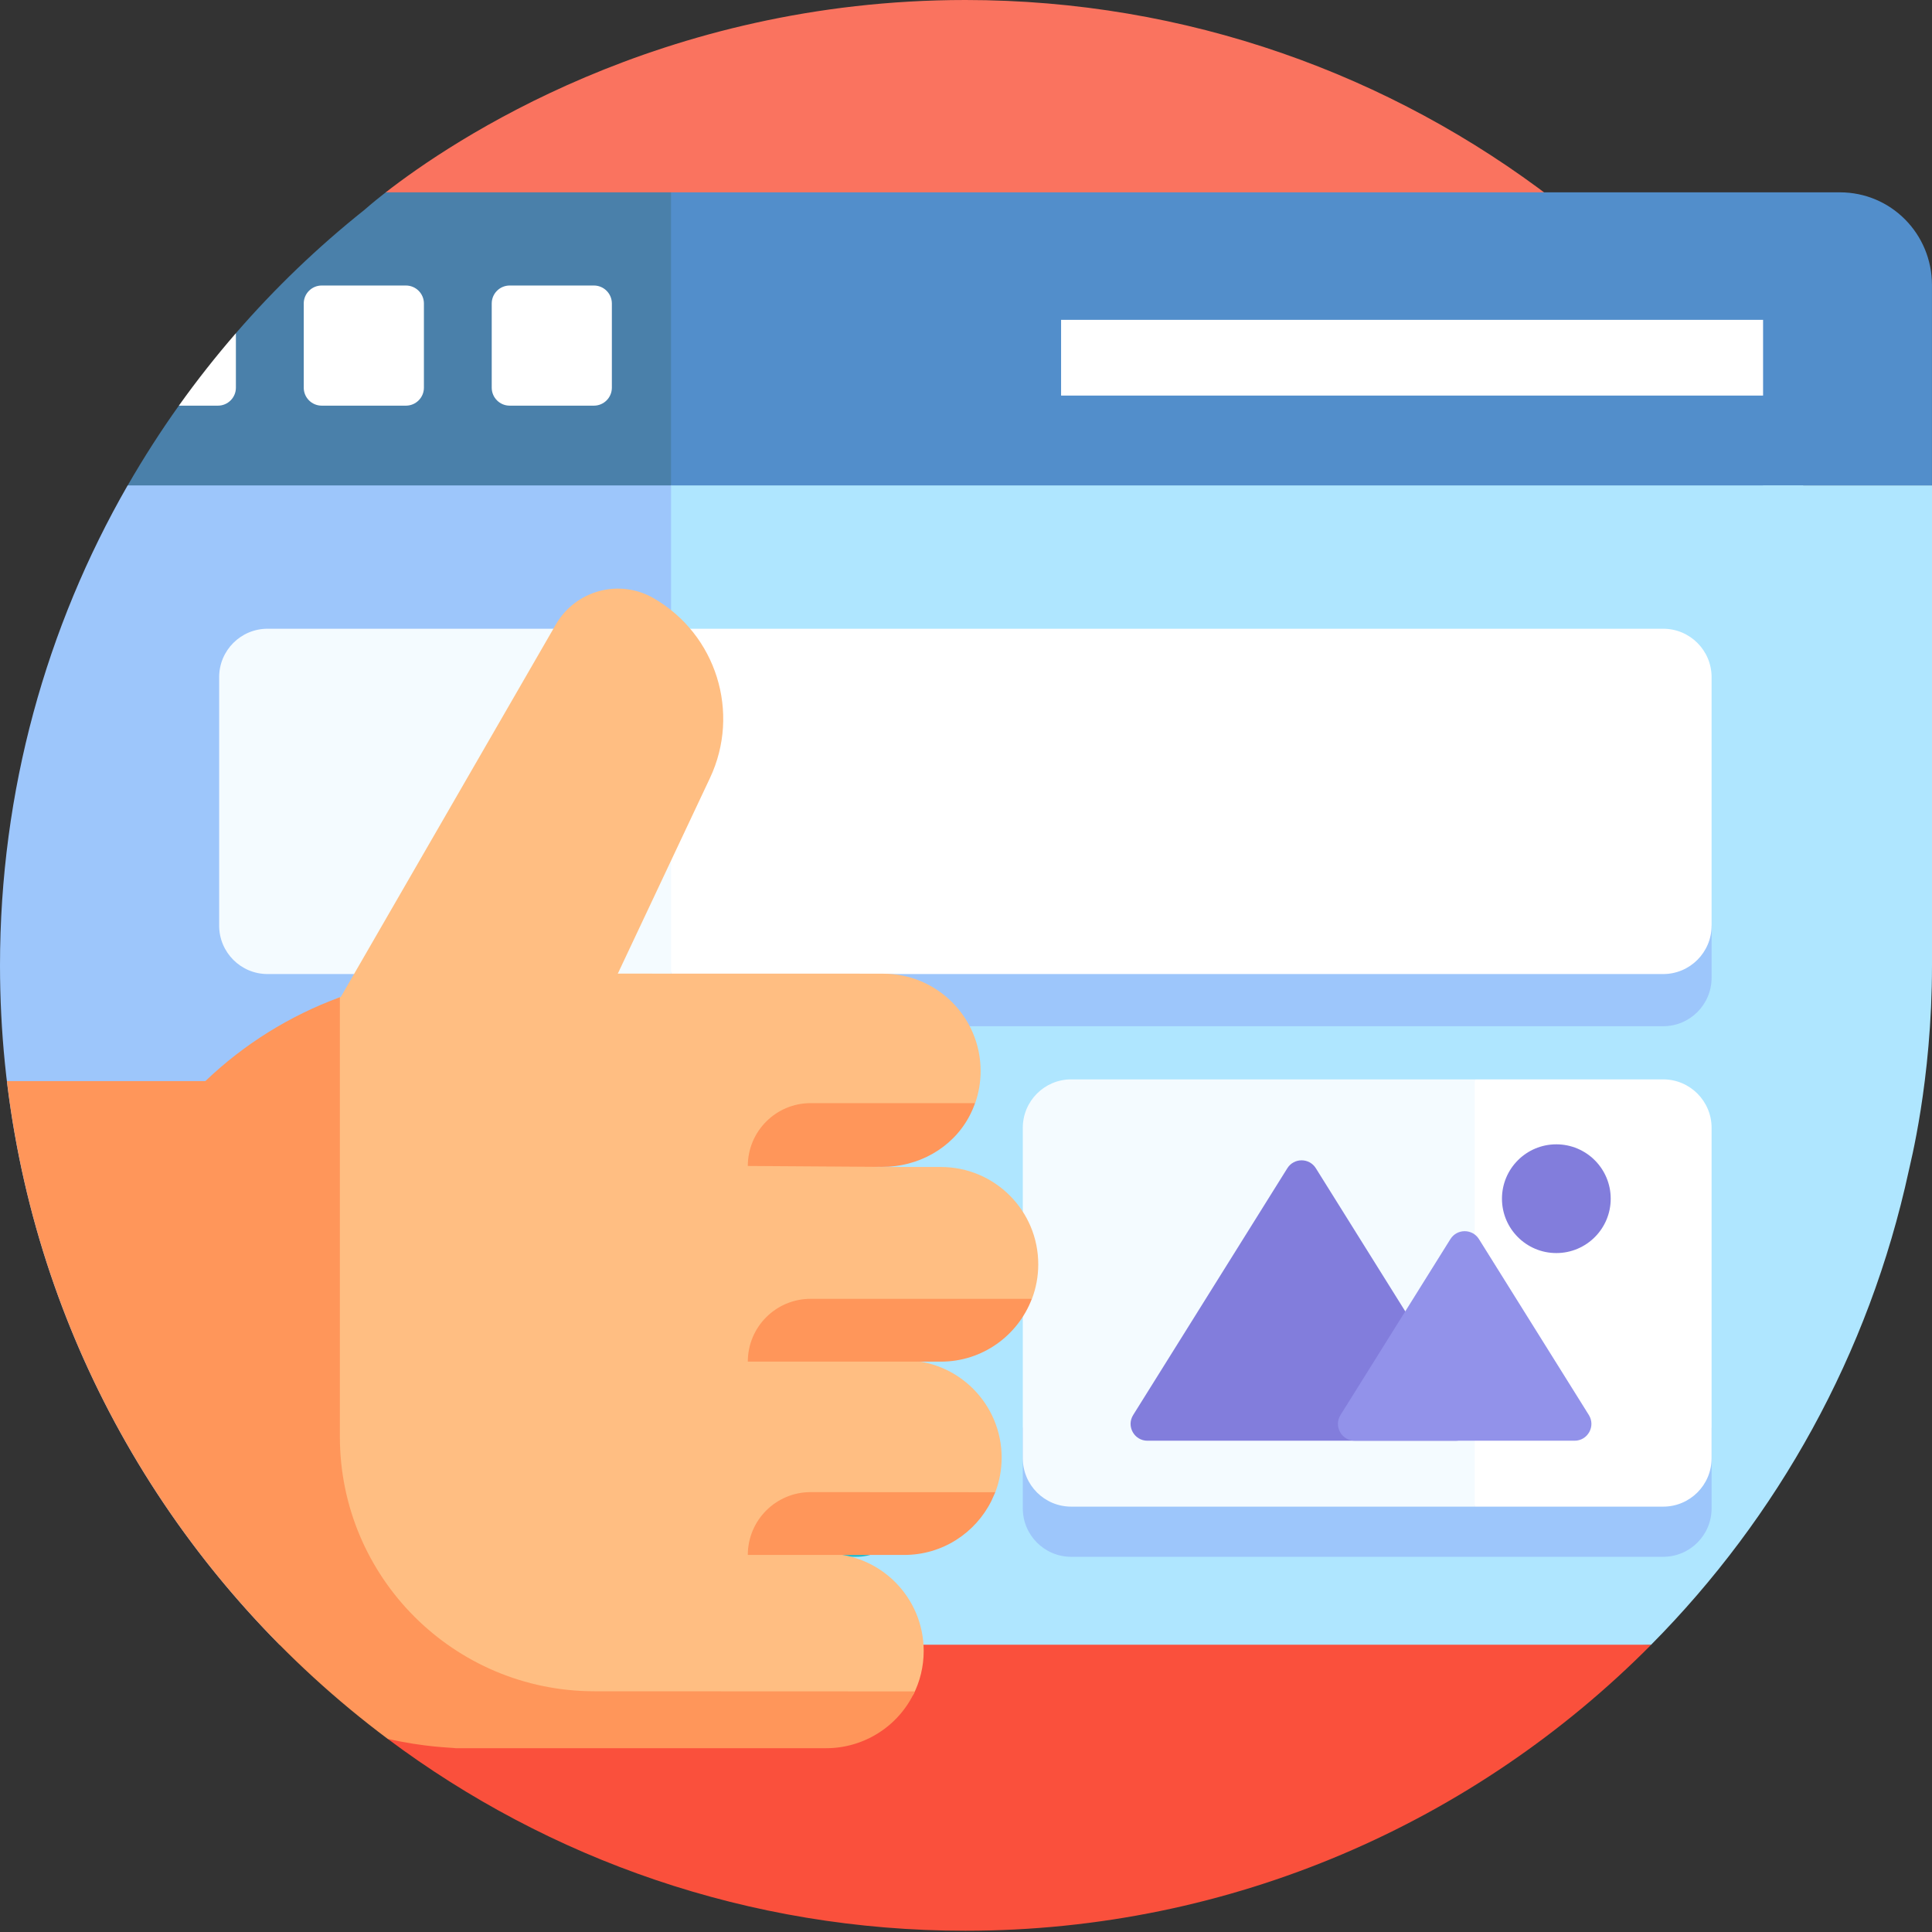
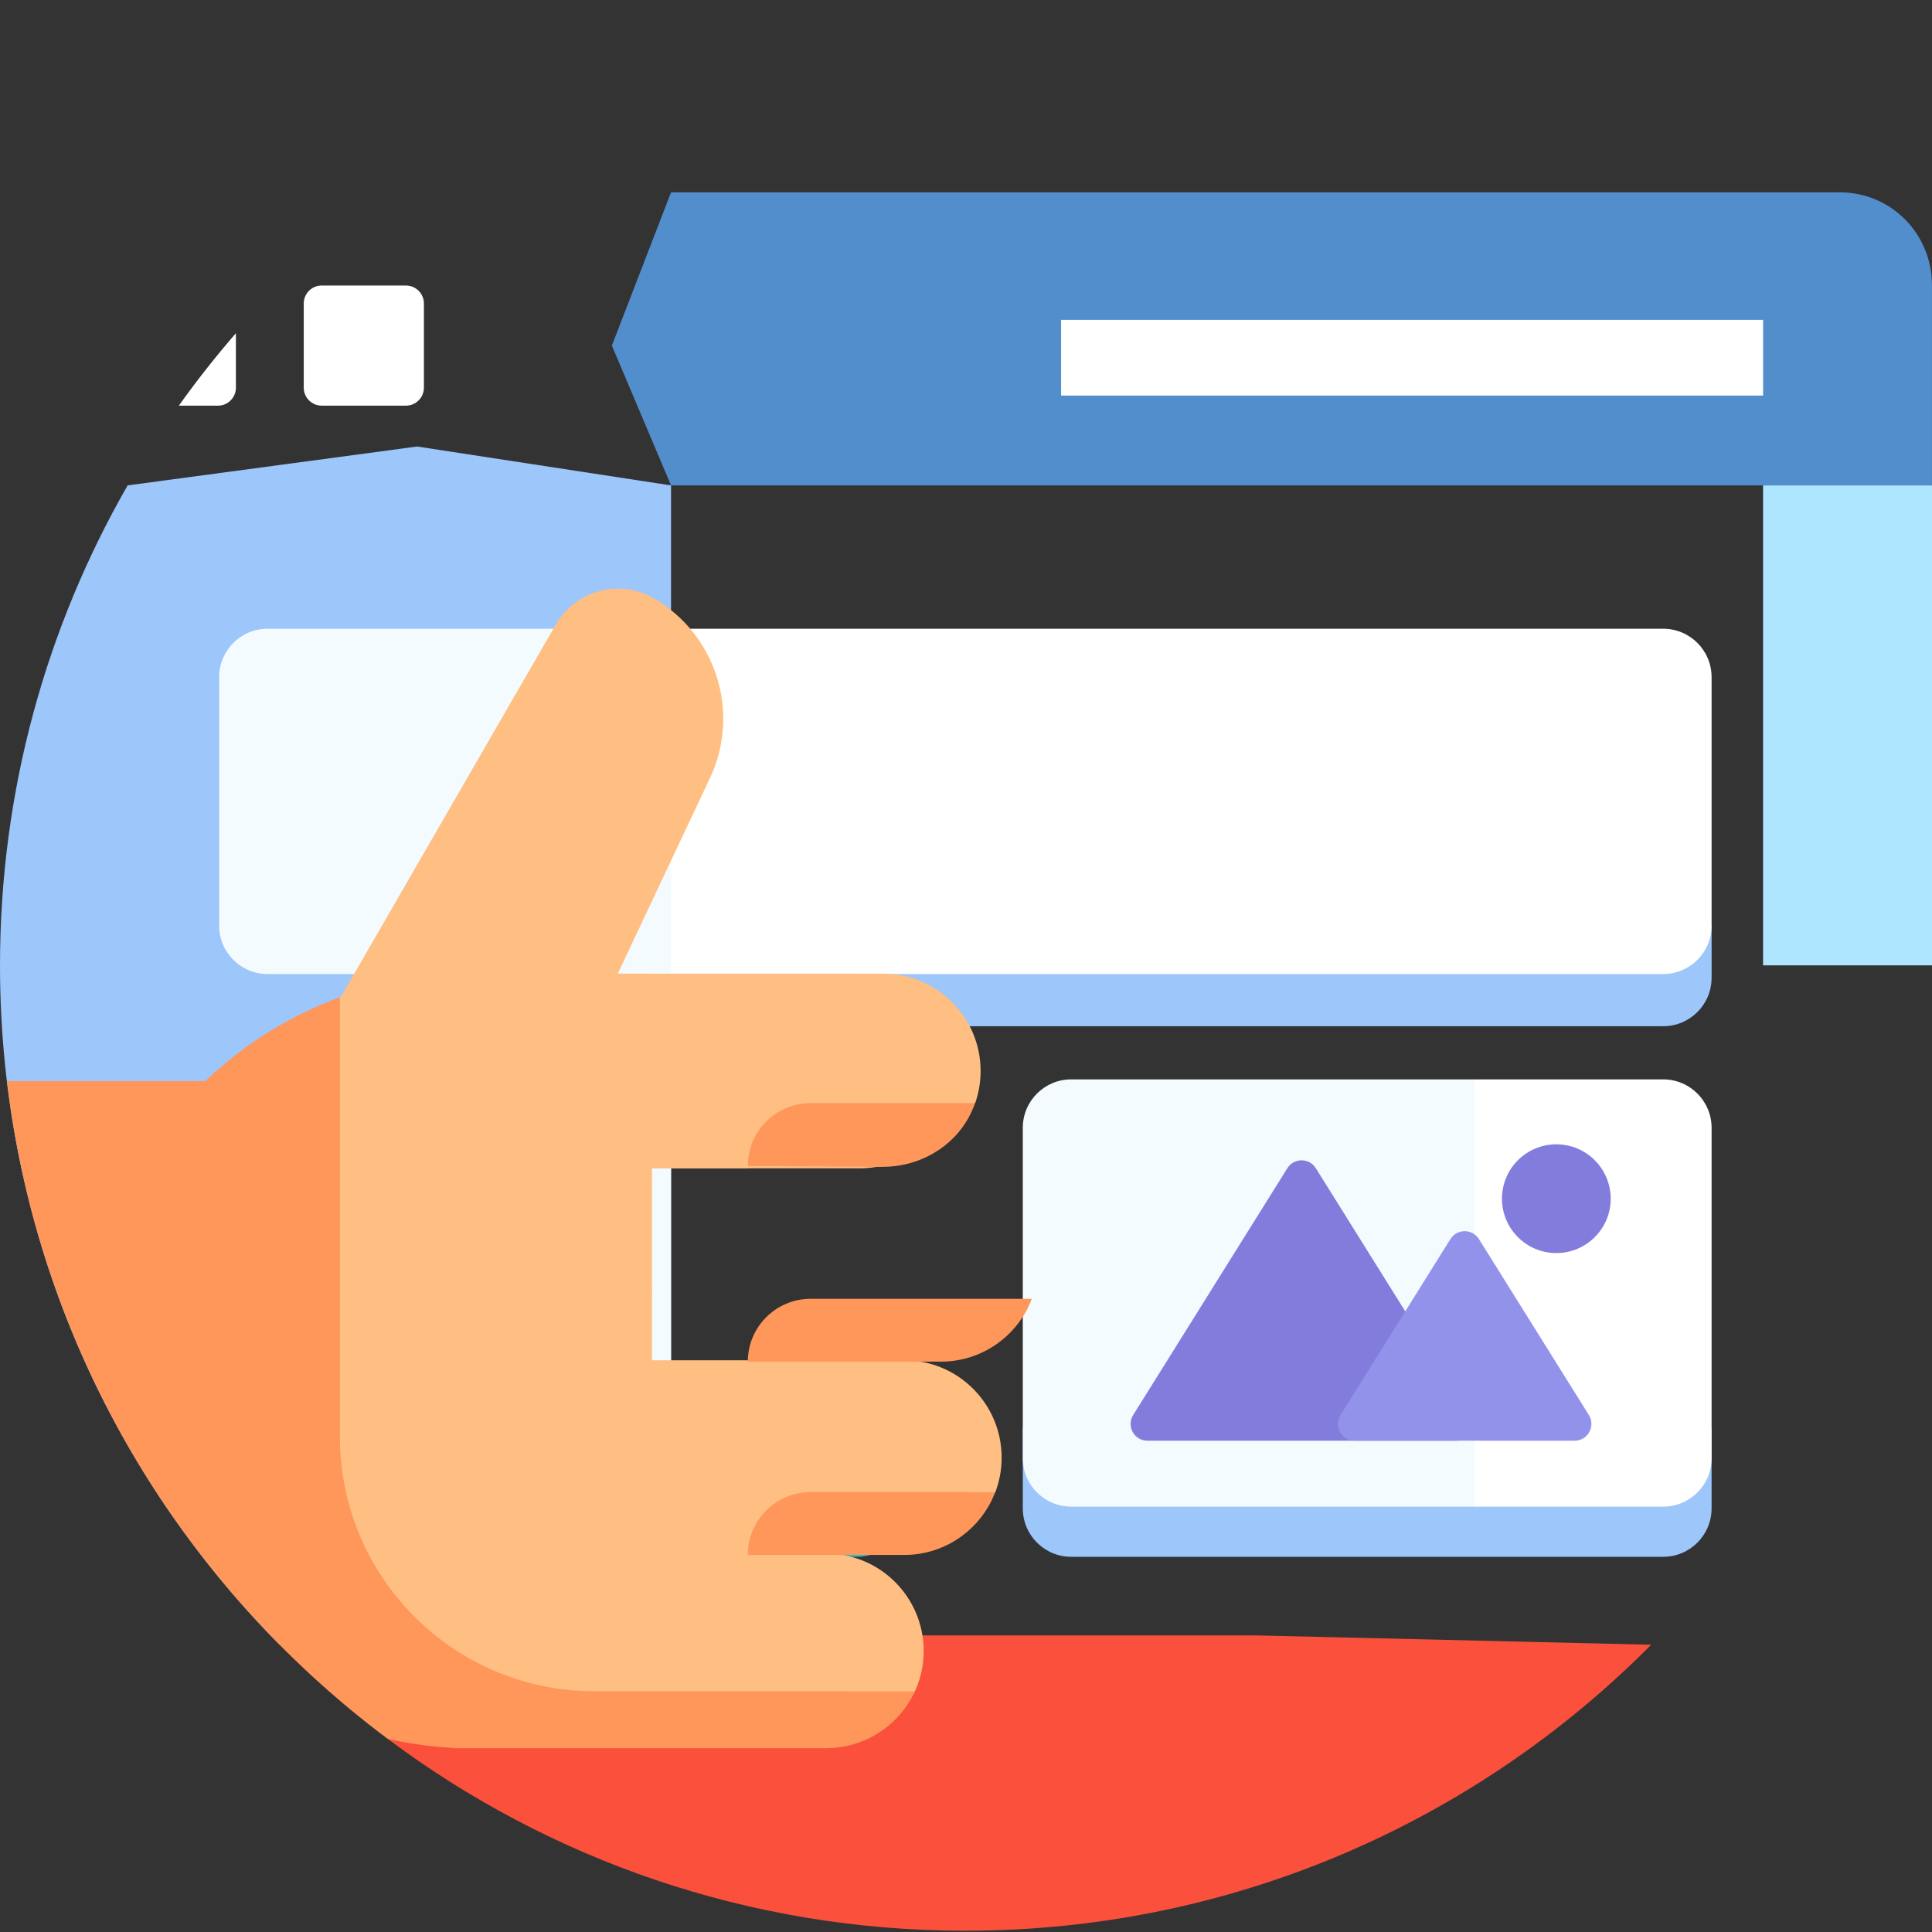
<svg xmlns="http://www.w3.org/2000/svg" width="60" height="60" viewBox="0 0 60 60" fill="none">
  <rect x="0" y="0" width="60" height="60" fill="#333333" stroke="none" />
-   <path d="M48.258 6.205C43.193 2.315 36.854 0 29.98 0C20.488 0 13.995 4.405 11.98 5.973L11.787 6.772C7.299 25.295 21.045 43.396 40.102 43.718C40.274 43.72 40.446 43.722 40.618 43.722C40.643 43.722 40.668 43.722 40.693 43.722C44.884 43.706 48.258 40.268 48.258 36.078V6.205H48.258Z" fill="#FA735F" />
  <path d="M39.023 50.789H14.922L12.038 54C17.041 57.743 23.252 59.961 29.981 59.961C38.264 59.961 45.823 56.583 51.279 51.079L39.023 50.789Z" fill="#FA503C" />
-   <path d="M20.84 51.078H51.278C55.206 47.117 58.044 42.054 59.279 36.357C59.3 36.229 60 33.597 60 29.98C60 24.483 58.48 19.333 55.898 14.904L17.544 13.307L20.84 51.078Z" fill="#AFE6FF" />
  <path d="M59.999 8.853C59.999 7.263 58.73 5.973 57.139 5.973H20.84L19.002 10.732L20.84 15.075H59.999V8.853Z" fill="#528ECB" />
  <path d="M12.955 13.867L3.964 15.074C1.443 19.465 0 24.554 0 29.98C0 38.208 3.315 45.661 8.682 51.078H20.84V15.075L12.955 13.867Z" fill="#9DC6FB" />
-   <path d="M11.98 5.973C11.547 6.31 11.32 6.517 11.316 6.519C9.871 7.67 8.535 8.952 7.326 10.348L6.806 11.952L5.554 12.599C4.986 13.396 4.456 14.223 3.966 15.075H20.84V5.973H11.98Z" fill="#4A80AA" />
  <path d="M5.554 12.598H6.768C7.076 12.598 7.326 12.348 7.326 12.04V10.348C6.701 11.069 6.109 11.82 5.554 12.598Z" fill="white" />
  <path d="M9.991 12.598H12.606C12.914 12.598 13.165 12.348 13.165 12.04V9.425C13.165 9.117 12.914 8.867 12.606 8.867H9.991C9.683 8.867 9.433 9.117 9.433 9.425V12.04C9.433 12.348 9.683 12.598 9.991 12.598Z" fill="white" />
-   <path d="M15.829 12.598H18.444C18.752 12.598 19.002 12.348 19.002 12.04V9.425C19.002 9.117 18.752 8.867 18.444 8.867H15.829C15.521 8.867 15.271 9.117 15.271 9.425V12.04C15.271 12.348 15.521 12.598 15.829 12.598Z" fill="white" />
  <path d="M28.111 46.844C28.111 47.674 27.438 48.348 26.607 48.348H8.309C7.479 48.348 6.806 47.674 6.806 46.844V44.337H28.111V46.844Z" fill="#25BBCC" />
  <path d="M53.155 46.844C53.155 47.674 52.482 48.348 51.651 48.348H33.267C32.437 48.348 31.764 47.674 31.764 46.844V44.337H53.155V46.844Z" fill="#9DC6FB" />
  <path d="M32.953 9.933H54.754V12.285H32.953V9.933Z" fill="white" />
  <path d="M20.841 33.521H8.309C7.479 33.521 6.806 34.195 6.806 35.025V45.286C6.806 46.117 7.479 46.79 8.309 46.79H20.841V33.521Z" fill="#F4FBFF" />
  <path d="M51.651 33.521H45.799L44.949 40.651L45.799 46.79H51.651C52.482 46.79 53.155 46.117 53.155 45.286V35.025C53.155 34.195 52.482 33.521 51.651 33.521Z" fill="white" />
  <path d="M53.155 30.366C53.155 31.197 52.482 31.87 51.652 31.87H6.806V28.746H53.156V30.366H53.155Z" fill="#9DC6FB" />
  <path d="M15.083 42.309V38.002C15.083 37.543 15.574 37.252 15.976 37.472L19.922 39.626C20.342 39.855 20.342 40.457 19.922 40.686L15.976 42.84C15.574 43.059 15.083 42.768 15.083 42.309Z" fill="#FF4619" />
  <path d="M45.799 33.521H33.267C32.437 33.521 31.764 34.195 31.764 35.025V45.286C31.764 46.117 32.437 46.79 33.267 46.79H45.799V33.521Z" fill="#F4FBFF" />
  <path d="M35.635 44.743C35.224 44.743 34.974 44.292 35.192 43.944L39.979 36.281C40.184 35.953 40.661 35.953 40.865 36.281L45.653 43.944C45.87 44.292 45.62 44.743 45.21 44.743H35.635Z" fill="#827DDC" />
  <path d="M42.074 44.743C41.664 44.743 41.413 44.292 41.631 43.944L45.044 38.481C45.248 38.154 45.725 38.154 45.93 38.481L49.343 43.944C49.56 44.292 49.31 44.743 48.9 44.743H42.074Z" fill="#9292EA" />
  <path d="M48.333 38.915C49.266 38.915 50.022 38.159 50.022 37.227C50.022 36.294 49.266 35.538 48.333 35.538C47.401 35.538 46.645 36.294 46.645 37.227C46.645 38.159 47.401 38.915 48.333 38.915Z" fill="#827DDC" />
  <path d="M51.651 19.526H20.84L20.38 25.071L20.84 30.25H51.651C52.482 30.25 53.155 29.576 53.155 28.746V21.029C53.155 20.199 52.482 19.526 51.651 19.526Z" fill="white" />
  <path d="M20.841 19.526H8.309C7.479 19.526 6.806 20.199 6.806 21.029V28.746C6.806 29.576 7.479 30.25 8.309 30.25H20.841V19.526Z" fill="#F4FBFF" />
  <path d="M26.696 36.284H13.418V30.239H26.696C28.365 30.239 29.718 31.592 29.718 33.261C29.718 34.931 28.365 36.284 26.696 36.284Z" fill="#FFBE82" />
  <path d="M27.431 30.239H14.154V36.284H23.224L30.285 34.26C30.394 33.948 30.454 33.611 30.454 33.261C30.454 31.592 29.1 30.239 27.431 30.239Z" fill="#FFBE82" />
  <path d="M22.048 24.164L14.618 39.934L4.965 40.694L17.264 19.391C17.878 18.329 19.236 17.965 20.299 18.578C22.245 19.702 23.006 22.13 22.048 24.164Z" fill="#FFBE82" />
-   <path d="M29.222 36.242H19.035V42.287H23.224L32.048 40.337C32.175 40.004 32.244 39.642 32.244 39.265C32.244 37.595 30.891 36.242 29.222 36.242Z" fill="#FFBE82" />
  <path d="M28.085 42.245H14.808V48.29H23.224L30.911 46.342C31.038 46.008 31.107 45.646 31.107 45.268C31.107 43.598 29.754 42.245 28.085 42.245Z" fill="#FFBE82" />
  <path d="M28.358 52.639C28.568 52.228 28.686 51.764 28.686 51.271C28.686 49.602 27.333 48.248 25.664 48.248H14.152V52.639H28.358Z" fill="#FFBE82" />
  <path d="M14.686 30.239C13.195 30.239 11.768 30.511 10.451 31.007V45.504C10.451 49.445 13.645 52.639 17.586 52.639H20.248V30.239H14.686Z" fill="#FFBE82" />
  <path d="M28.404 52.528H28.407C28.402 52.528 28.397 52.528 28.393 52.528C28.389 52.528 28.383 52.528 28.375 52.528H28.376C28.374 52.528 28.372 52.528 28.37 52.528C28.131 52.528 26.583 52.527 18.454 52.524C14.09 52.519 10.555 48.981 10.555 44.617V30.971C8.984 31.547 7.565 32.439 6.378 33.574H0.215C1.212 41.918 5.634 49.209 12.037 54C13.201 54.266 14.016 54.27 14.152 54.292H25.664C26.818 54.291 27.908 53.622 28.41 52.528H28.409C28.408 52.528 28.407 52.528 28.404 52.528Z" fill="#FF965A" />
  <path d="M30.79 46.61L30.91 46.342L25.175 46.339C24.097 46.339 23.224 47.213 23.224 48.29H28.084C29.271 48.29 30.295 47.605 30.79 46.61Z" fill="#FF965A" />
  <path d="M32.045 40.336H25.175C24.097 40.336 23.224 41.209 23.224 42.287H29.222C30.513 42.287 31.612 41.476 32.045 40.336Z" fill="#FF965A" />
  <path d="M23.224 36.21L27.394 36.238C28.508 36.245 29.565 35.665 30.094 34.684C30.167 34.548 30.23 34.406 30.282 34.259H25.175C24.097 34.259 23.224 35.133 23.224 36.21Z" fill="#FF965A" />
  <path d="M54.754 15.075H60V29.98H54.754V15.075Z" fill="#AFE6FF" />
</svg>